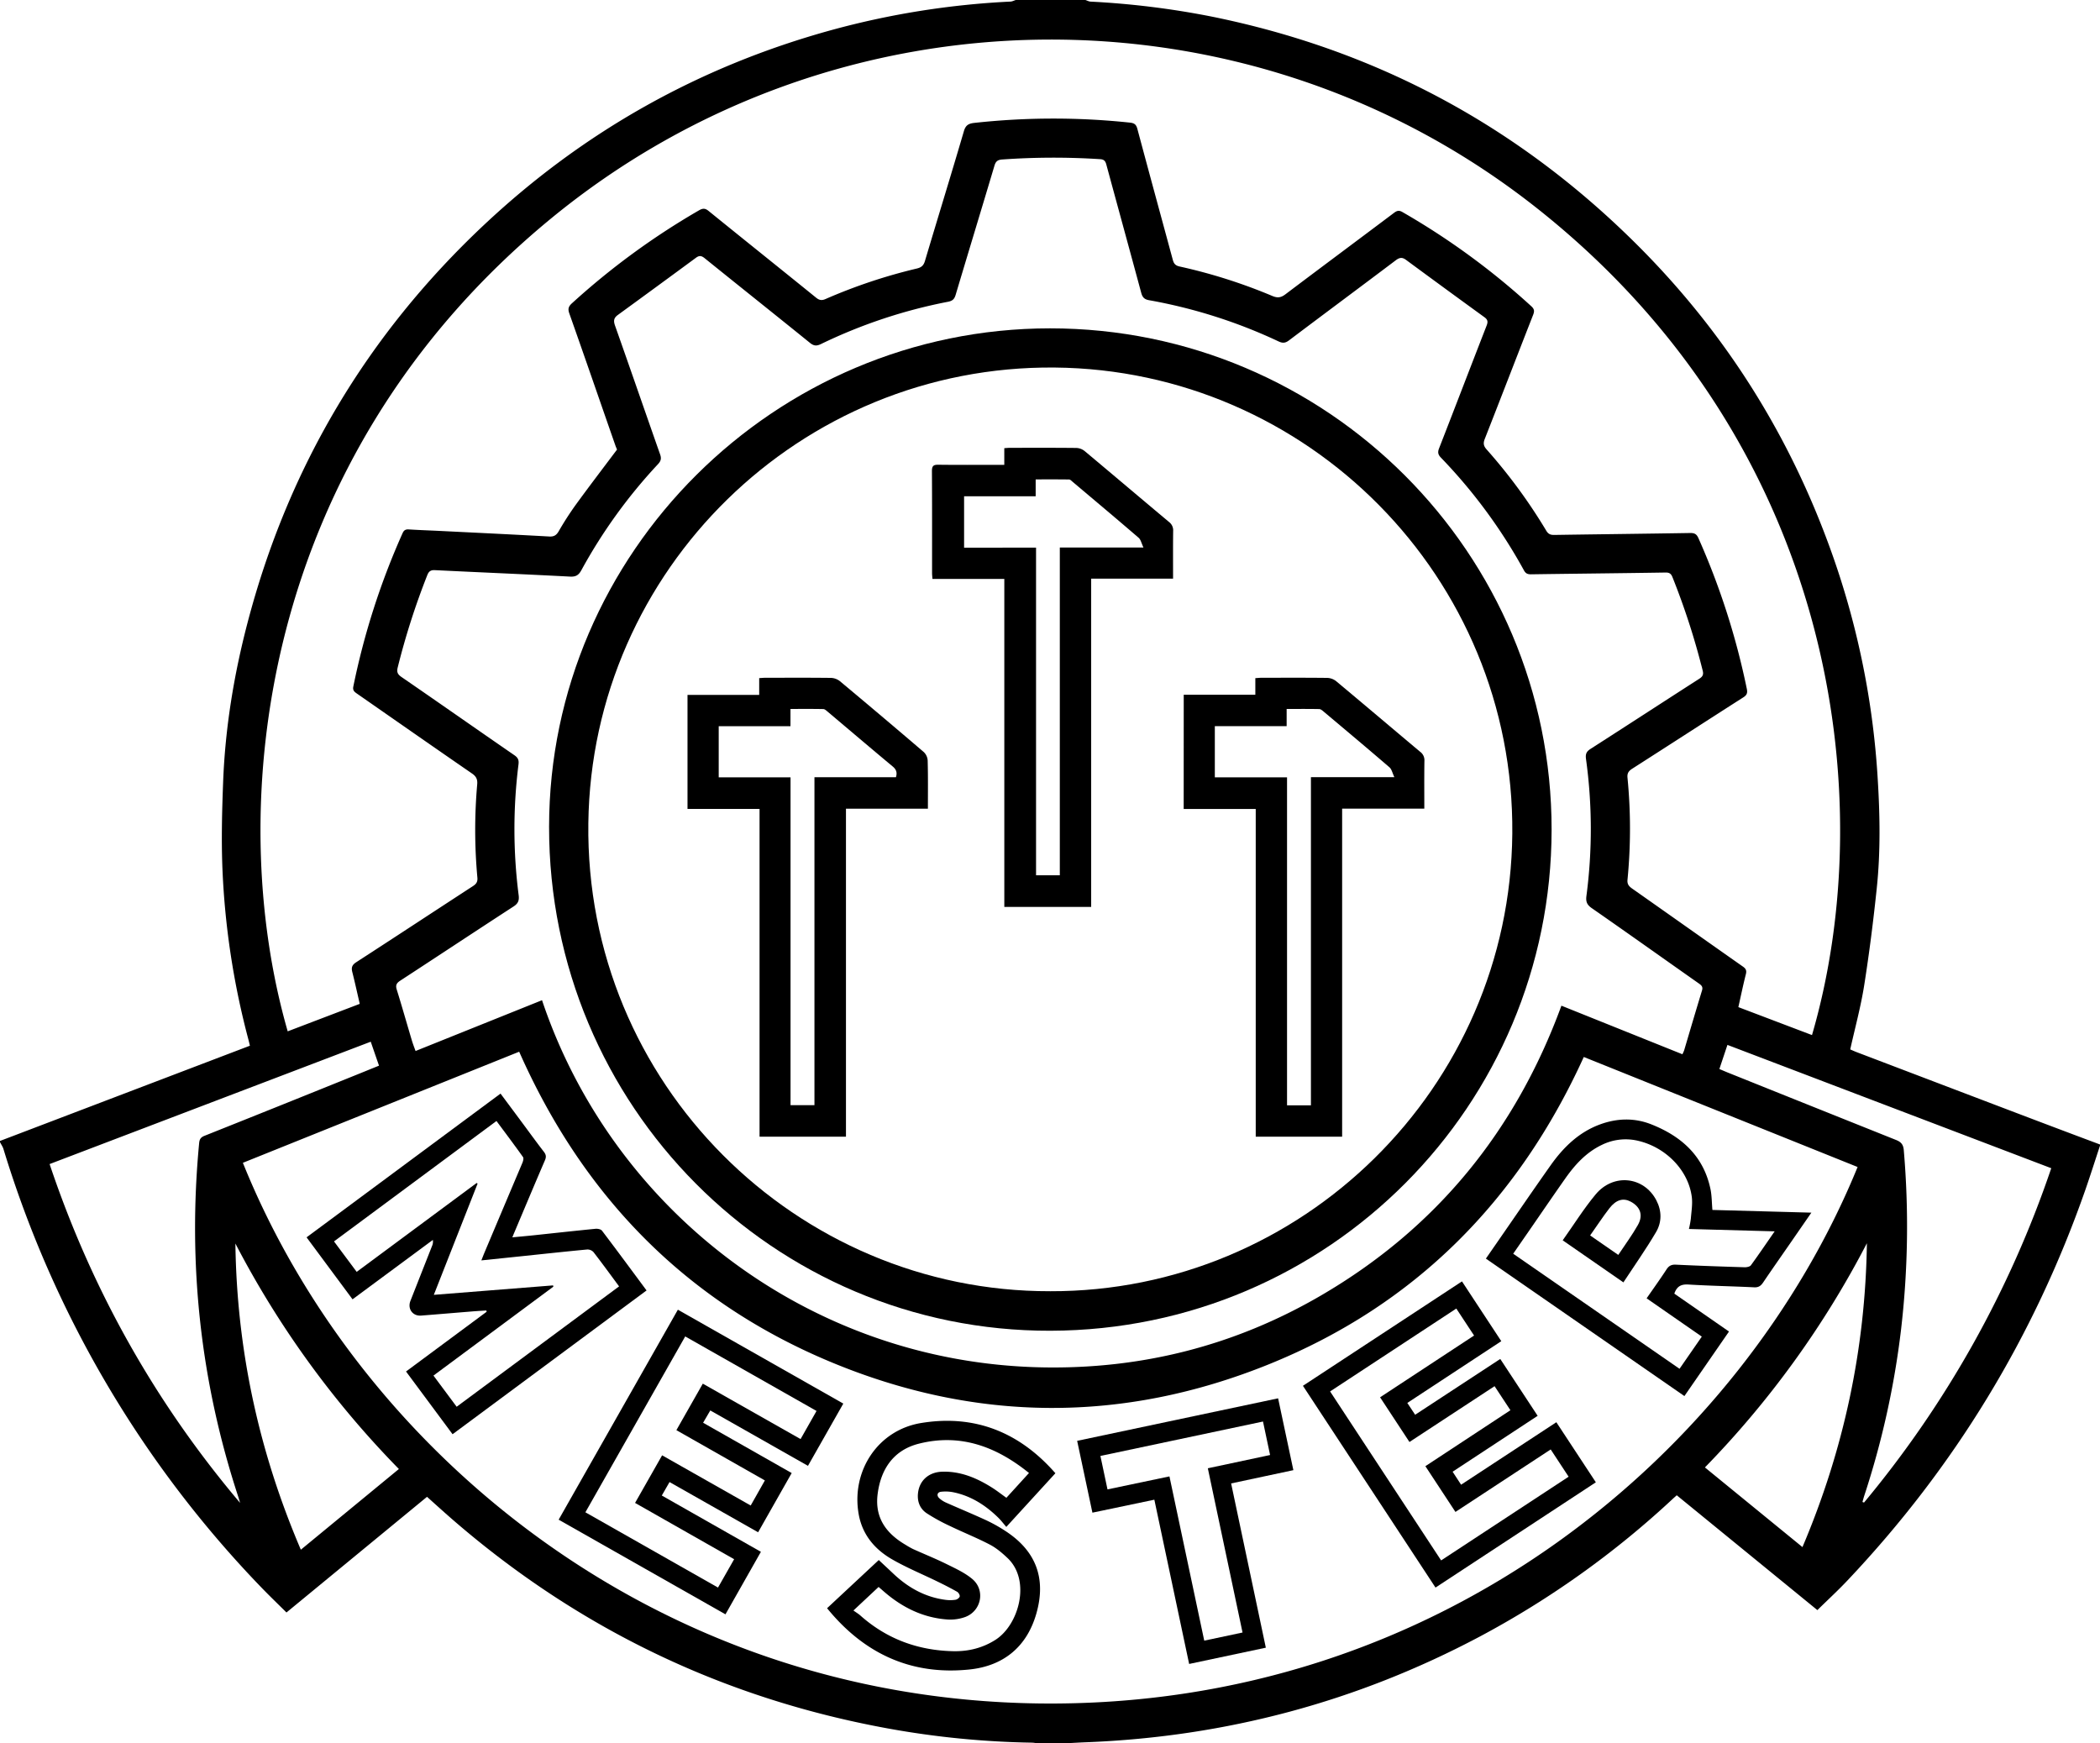
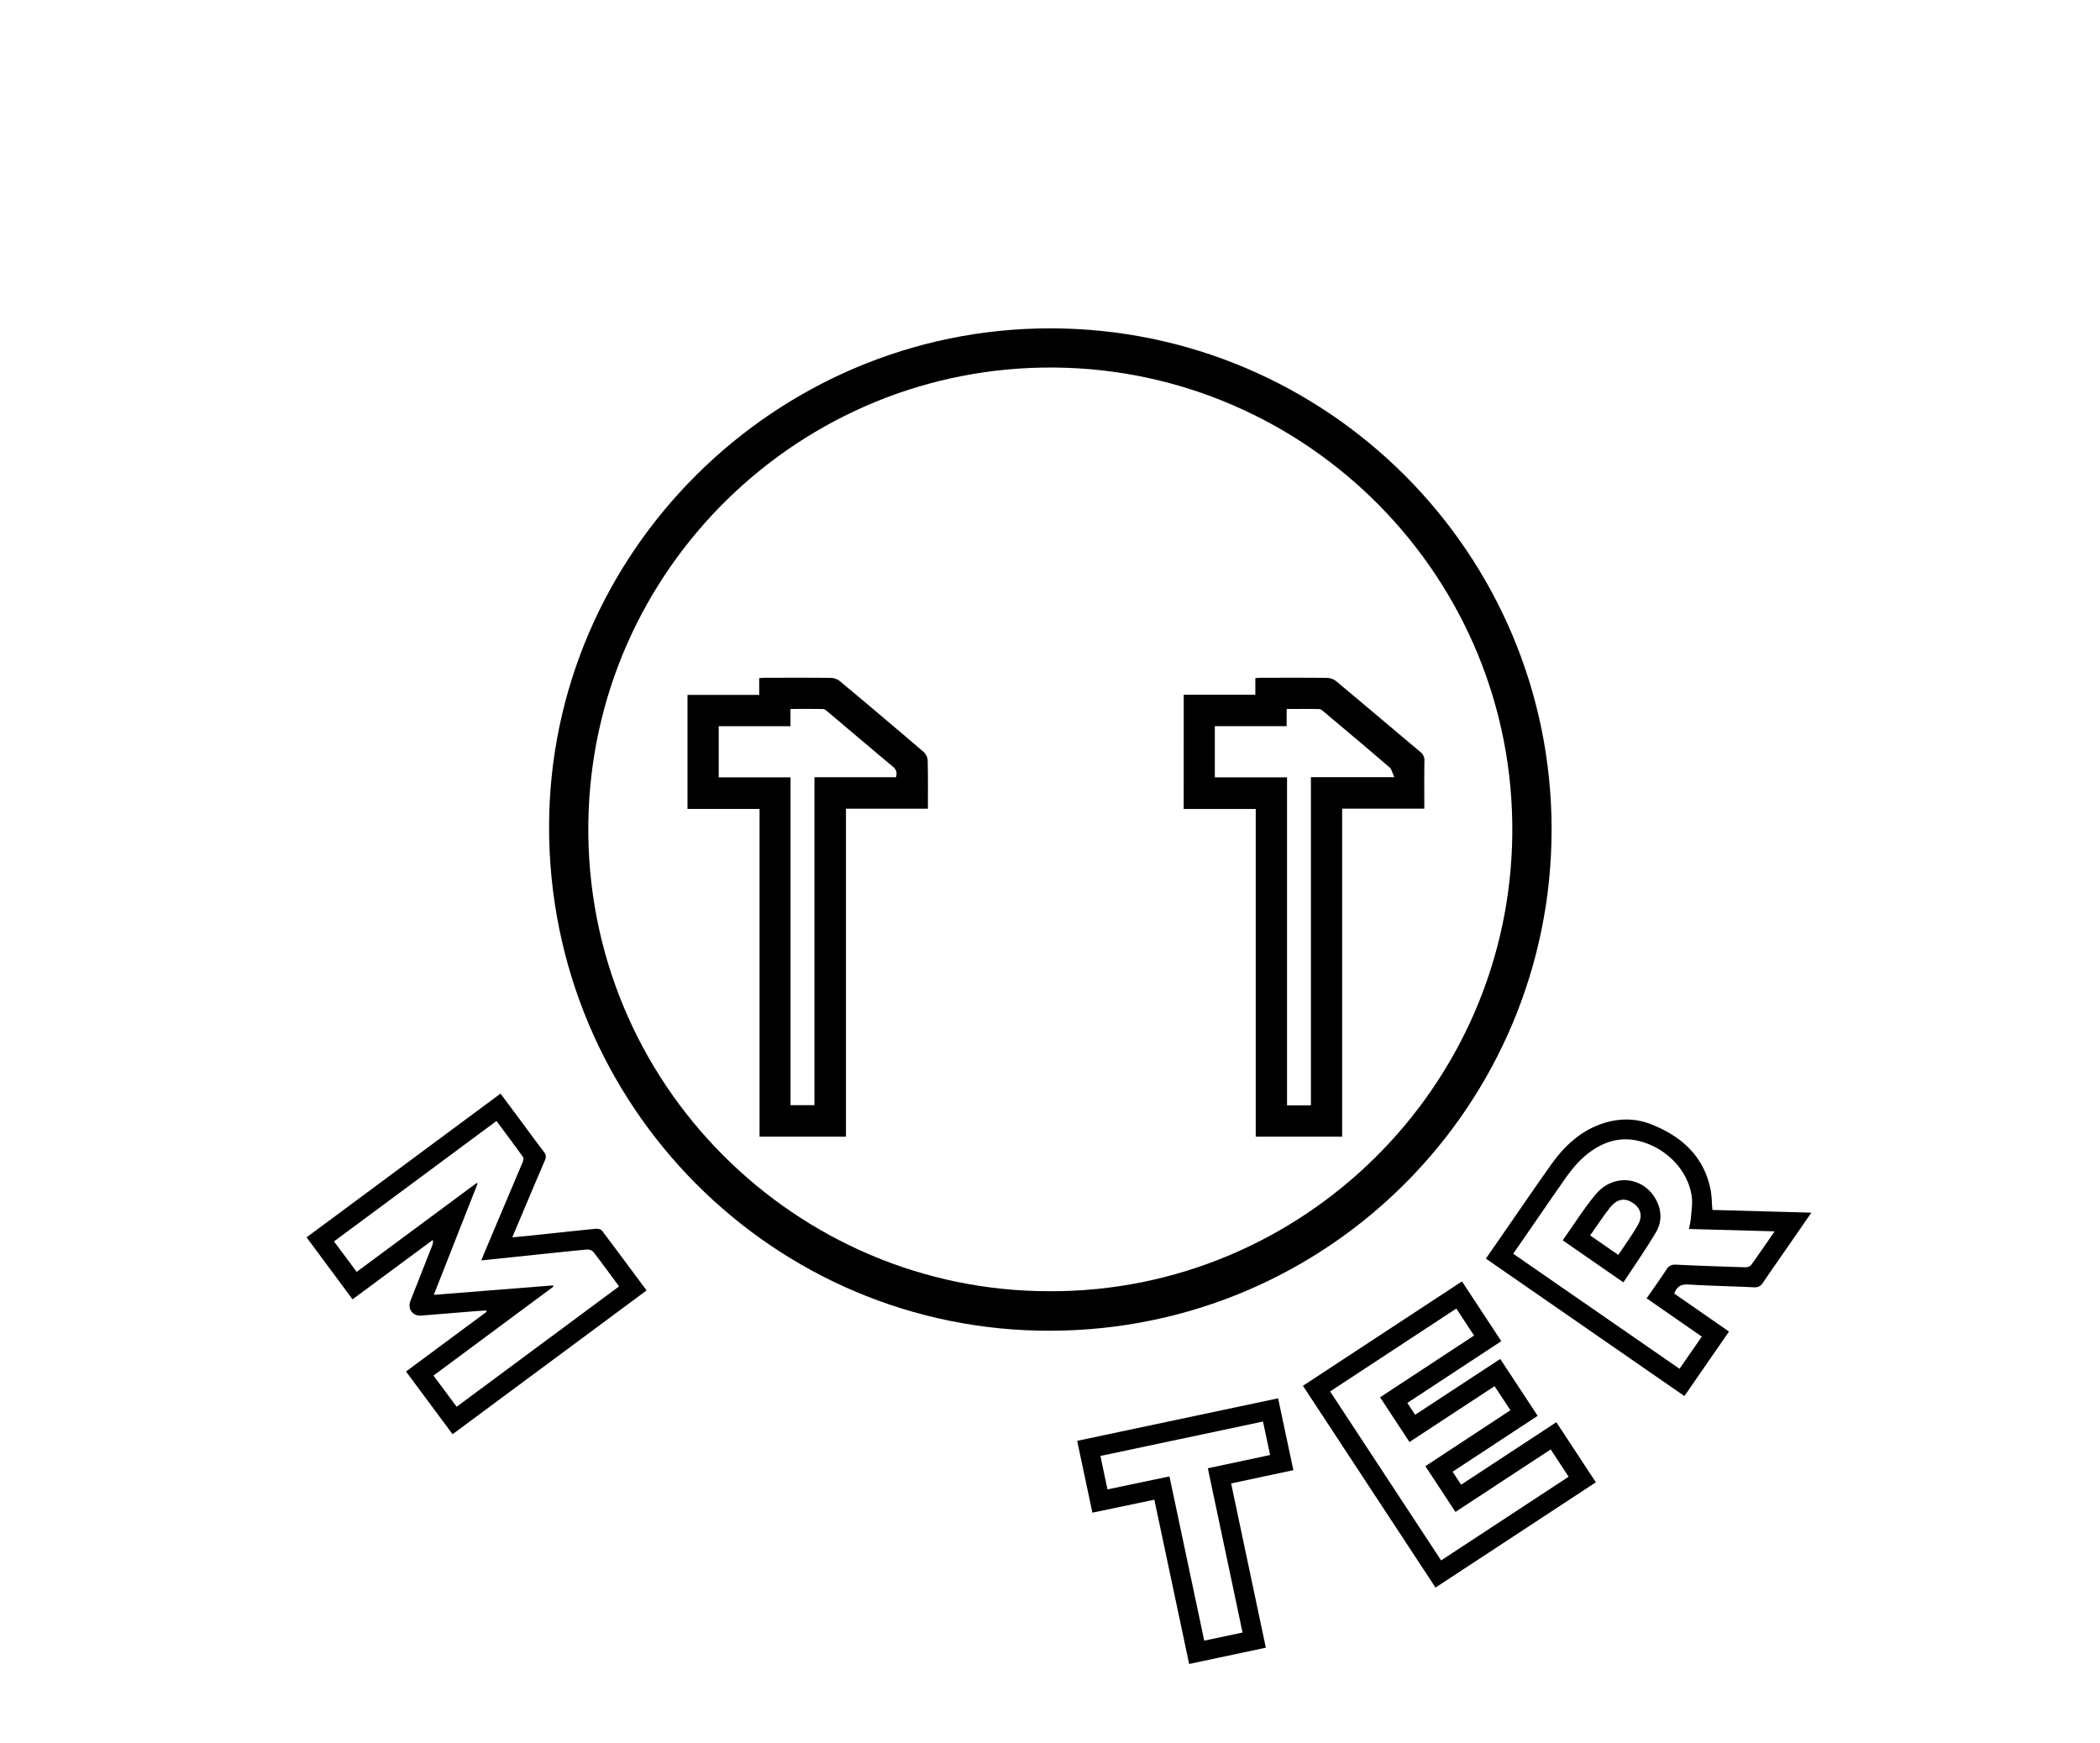
<svg xmlns="http://www.w3.org/2000/svg" id="Layer_1" data-name="Layer 1" viewBox="0 0 1778 1476">
-   <path d="M902,1476H878a30.6,30.6,0,0,0-3.89-.55,747.66,747.66,0,0,1-122.2-12Q543,1425.38,382.63,1286.1c-7-6.08-13.9-12.37-21.09-18.79l-119,97.93c-6.92-6.89-13.64-13.34-20.11-20A920.81,920.81,0,0,1,2.94,972.88C2.32,970.81,1,969,0,967v-1l211.59-80.63c-.48-2-.83-3.56-1.25-5.14a670,670,0,0,1-22-144.37c-1-24.58-.36-49.26.58-73.86,1.75-45.91,9.18-91.06,20.85-135.46q51.68-196.68,199.91-336Q536.41,71.46,704.42,25.34a701,701,0,0,1,151.15-24c1.5-.08,2.95-.87,4.43-1.33h59c1.44.47,2.86,1.27,4.33,1.35a715.58,715.58,0,0,1,103,12.77q204.6,41.57,354,187.45,112.07,109.33,166.83,256.34A692,692,0,0,1,1589.77,659c1.92,30.94,2.47,62-.76,92.84-2.88,27.63-6.36,55.23-10.7,82.67-2.86,18-7.72,35.73-11.78,54,1.69.72,3.61,1.62,5.6,2.37q69.76,26.58,139.56,53.12,33.12,12.59,66.31,25v1c-4.07,12.31-8,24.69-12.23,36.92q-65.38,187.23-201.68,331.3c-8.07,8.56-16.76,16.52-25.38,25L1419.65,1266c-1.26,1.14-2.13,1.9-3,2.69a772,772,0,0,1-163.88,117c-104,55.17-214.86,84.69-332.42,89.39C914.24,1475.3,908.12,1475.68,902,1476Zm632.16-599.64c58.36-200.21,19.89-500.21-233-700.18C1056.25-17.48,707.46-13.74,465.52,185.84,220.08,388.3,188.79,682.83,243.59,873.2l61-23.27c-2.16-9.33-4.07-18.1-6.27-26.8-1-3.81-.36-6.1,3.3-8.46,33-21.34,65.85-43,98.79-64.42,2.78-1.81,4.1-3.57,3.78-7.18a440.89,440.89,0,0,1-.17-78.85c.4-4.38-.8-6.85-4.46-9.37-32.51-22.39-64.86-45-97.29-67.56-2.16-1.5-3.79-2.72-3.14-5.94a621.22,621.22,0,0,1,41.75-130c1.16-2.58,2.67-3.28,5.38-3.1,8.65.56,17.31.83,26,1.26,30.94,1.54,61.88,3,92.82,4.73,3.84.2,5.94-1,7.9-4.34a263.37,263.37,0,0,1,14.31-22.27c11.45-15.74,23.27-31.21,35.13-47-.32-.8-.94-2.15-1.42-3.54-13-37.27-25.84-74.57-39-111.78-1.35-3.83-.63-5.91,2.24-8.52a621.41,621.41,0,0,1,107.5-78.65c3.19-1.84,5.22-2,8.24.5,30.28,24.55,60.74,48.89,91,73.41,2.7,2.19,4.79,2.52,8,1.12a454.67,454.67,0,0,1,77.12-25.78c3.88-.92,5.81-2.42,7-6.35,10.93-36.7,22.24-73.29,33-110,1.53-5.24,4.15-6.47,8.94-7a615.25,615.25,0,0,1,131.67-.22c3.83.41,5.29,1.69,6.27,5.33,9.89,37,20,73.91,30,110.88.88,3.25,2.26,4.83,5.77,5.61a453.68,453.68,0,0,1,78.44,24.92c4.47,1.9,7.35,1.47,11.13-1.38,30.59-23.09,61.35-45.94,92-69,2.41-1.81,4.18-2.3,7.05-.65a617.87,617.87,0,0,1,109.14,79.77c2.61,2.38,2.76,4.17,1.56,7.23-13.71,35-27.23,70.15-41,105.18-1.41,3.6-1,5.9,1.6,8.83a458.62,458.62,0,0,1,50.51,68.8c1.73,2.88,3.61,3.62,6.78,3.57,38.32-.59,76.63-1,114.94-1.63,3.75-.07,5.55.86,7.08,4.3a620.9,620.9,0,0,1,41,127.68c.73,3.51,0,5.27-3,7.19-31.44,20.09-62.75,40.39-94.19,60.49-3.06,2-4.2,3.89-3.84,7.59a443.68,443.68,0,0,1,0,86.31c-.38,3.85,1.3,5.64,4.09,7.59,31.22,21.93,62.35,44,93.58,65.91,2.54,1.78,3.35,3.35,2.54,6.5-2.32,9.14-4.22,18.38-6.35,27.85ZM205.64,984.51c96.58,239.67,345.25,453.51,673.77,457.74,342.79,4.42,596.3-216.26,693.35-454.19l-231.82-93.15c-55.37,121.66-142.9,210.13-266.51,260.14s-248.3,49.32-371.29-2-209.61-140.71-263.56-262.6ZM1322,851.48l102.42,41.12a29.56,29.56,0,0,0,1.47-3.24c5-16.91,10-33.84,15.13-50.71,1-3.16-.46-4.43-2.69-6-30.25-21.28-60.38-42.73-90.75-63.84-4.08-2.84-5-5.59-4.41-10.22a433.83,433.83,0,0,0-.37-116.08c-.55-4.14.41-6.24,3.85-8.44,30.71-19.69,61.28-39.61,92-59.34,2.76-1.77,3.85-3.34,3-6.8A614.45,614.45,0,0,0,1416,488.61c-1.13-2.82-2.52-3.93-5.85-3.87-38,.61-76,.95-114,1.51-2.9,0-4.47-.8-5.86-3.32a446.2,446.2,0,0,0-70.34-95.5c-2.39-2.48-2.83-4.49-1.55-7.78,13.5-34.6,26.75-69.29,40.24-103.89,1.23-3.15,1.14-5-1.7-7.1q-33.36-24.2-66.52-48.64c-3.28-2.42-5.55-2-8.7.38-30.07,22.68-60.31,45.12-90.38,67.8-3.12,2.35-5.39,2.48-8.88.84A437.11,437.11,0,0,0,972.9,254.18c-4.25-.75-5.68-2.64-6.71-6.43-9.75-36.17-19.7-72.28-29.5-108.44-.79-2.93-1.92-4.33-5.27-4.55a612.92,612.92,0,0,0-82.88.28c-3.74.26-5.45,1.49-6.54,5.15-10.89,36.53-22,73-32.91,109.53-1.05,3.51-2.63,5-6.27,5.74a436.34,436.34,0,0,0-107.76,35.85c-3.59,1.74-6,1.66-9.27-1-29.67-24-59.53-47.75-89.22-71.72-2.72-2.19-4.57-2.38-7.31-.35q-33,24.3-66.09,48.38c-3.65,2.64-3.84,5.13-2.39,9.22,12.83,36.25,25.35,72.62,38.12,108.89,1.23,3.48.67,5.62-1.83,8.29a440.42,440.42,0,0,0-64.81,89.7c-2.35,4.3-4.77,5.72-9.61,5.47-38.1-2-76.21-3.58-114.31-5.46-3.6-.18-5.25.88-6.58,4.26a618.7,618.7,0,0,0-25,78c-1,3.91-.2,5.88,3.09,8.15,32,22,63.76,44.3,95.73,66.32,3.09,2.13,3.86,4.18,3.41,7.76a439.09,439.09,0,0,0,.13,110.64c.6,4.68-.48,7.13-4.37,9.66-32,20.79-63.79,41.85-95.75,62.69-3.1,2-4.29,3.76-3.11,7.56,4.44,14.3,8.52,28.72,12.8,43.07.88,2.95,2,5.82,3.16,9l107.07-43c59,176.13,224.64,306.67,422.66,310.84,84.54,1.78,163.87-18.25,237-60.92C1215.9,1040,1283.08,957.73,1322,851.48Zm-1118.71,421c-.5-1.66-1-3.34-1.49-5-32.08-97.56-42.94-197.46-33.19-299.65.3-3.22,1.33-4.9,4.47-6.15Q235,937,296.83,912c8-3.2,15.9-6.44,24.07-9.75-2.47-7.11-4.72-13.61-7-20.27L42,985.58Q95.41,1144.93,203.3,1272.47Zm1533.43-283.4L1462.56,884.68c-2.36,7.08-4.55,13.63-6.82,20.42,2.56,1.08,4.68,2,6.83,2.88q71.39,28.66,142.8,57.21c4.24,1.69,6.11,3.92,6.49,8.52a753.19,753.19,0,0,1-2.32,152.13,722.19,722.19,0,0,1-31.17,140.67c-.56,1.71-1,3.46-1.49,5.19l1.34.45A887.29,887.29,0,0,0,1736.73,989.07Zm-1482,323,83-68.32a798.47,798.47,0,0,1-138.42-190.9C200.51,1142.77,219.05,1228.77,254.73,1312.11Zm1188.76-69.67,82.6,67.46c35.1-82.67,53.29-168.12,54.55-257.26A796.86,796.86,0,0,1,1443.49,1242.44Z" />
  <path d="M298.48,1100.09l-38.91-52.48,164.22-121.7c5.94,8,11.79,15.84,17.63,23.71,6.36,8.56,12.6,17.2,19.11,25.64,1.86,2.42,2.07,4.29.85,7.13-8.76,20.33-17.31,40.76-25.93,61.16-.44,1-.87,2.1-1.67,4.06,6.32-.6,12-1.1,17.65-1.69,17.56-1.86,35.1-3.81,52.67-5.53,1.84-.18,4.63.33,5.58,1.58,12.59,16.57,24.92,33.33,37.74,50.61L383.17,1214.31l-39.4-53.11L412,1110.64l-.21-1.1c-3.65.24-7.3.43-10.95.72-14.78,1.19-29.54,2.46-44.32,3.61-7.15.55-11.68-5.78-9-12.5q9.14-23.23,18.29-46.47a9.19,9.19,0,0,0,.67-5.1Zm105.11-98.51.76.57c-12.25,31.11-24.49,62.23-37.05,94.15l101-8,.21,1.08L367,1164.66l19.64,26.39,137.52-101.91c-7.53-10.17-14.47-19.74-21.72-29.08a7,7,0,0,0-5.34-2.15c-18.07,1.7-36.12,3.67-54.17,5.55-11.54,1.21-23.08,2.4-35.38,3.67,1.08-2.72,1.84-4.7,2.66-6.66q16-37.95,32.07-75.9c.63-1.5,1.26-3.91.53-4.93-7.22-10.16-14.73-20.11-22.46-30.53L282.79,1051.06,302,1076.85Z" />
  <path d="M1103.15,1173.31l134.65-88.4,33.29,50.62-79.56,52.29,6.63,10,72.06-47.24,31.66,48.14-72,47.33,7.18,11c27-17.68,53.63-35.17,80.65-52.9,11.15,17,22.12,33.64,33.44,50.86l-135.75,89.13C1178,1287.21,1140.7,1230.47,1103.15,1173.31Zm103.67,68.06,72-47.38c-4.75-7.19-9-13.67-13.42-20.36l-72.06,47.26c-8.4-12.77-16.5-25.11-24.87-37.84l79.57-52.29L1233,1107.91l-106.85,70.17,94,143.07,107.95-70.87-15.18-23.09-80.65,52.91Z" />
-   <path d="M644.23,1313.87l-30,52.93L473,1286.66c33.72-59.38,67.22-118.41,100.93-177.78L714,1188.37l-29.92,52.7-82.7-46.89-6.08,10.41,75,42.59c-9.52,16.79-18.91,33.34-28.43,50.14l-75-42.51-6.54,11.4Zm33.59-95.45,13.51-23.81-111.18-63.09-84.52,148.89,112.28,63.73,13.66-24c-28.12-16-55.85-31.73-83.88-47.67,7.75-13.62,15.26-26.84,22.9-40.29l75,42.49c4.16-7.37,8-14.13,12-21.23l-74.92-42.57c7.56-13.3,14.91-26.23,22.37-39.37Z" />
-   <path d="M893.57,1247.34,852,1292.79c-2.41-2.8-4.39-5.46-6.74-7.76-10.79-10.57-23.15-18.52-38.16-21.59a33.47,33.47,0,0,0-10.38-.41c-3.17.37-3.89,3.2-1.51,5.42a21.35,21.35,0,0,0,5.82,3.78c11.26,5,22.65,9.7,33.83,14.86a129.73,129.73,0,0,1,16.15,9c26.14,16.89,35,40.27,26.37,70.28-8.17,28.34-28.18,44.19-56.59,47.13-49.16,5.1-89.12-13.26-120.53-51.88l43.77-40.8c4.27,4,8.28,7.71,12.25,11.47,12.54,11.88,27,20,44.34,22.25a29.25,29.25,0,0,0,8.41-.08c1.36-.21,3.29-1.63,3.53-2.79s-1-3.28-2.16-3.95c-5.49-3.11-11.14-6-16.81-8.74-12.84-6.28-26.16-11.72-38.5-18.87-14.62-8.48-25.05-20.86-28.09-38.21-6.38-36.4,16.21-71.09,52.92-77.09C825.13,1197.38,863.11,1212.5,893.57,1247.34Zm-171,116.22c2.27,1.63,4.3,2.82,6,4.35,22.4,19.86,48.79,29.48,78.49,30.1,12.7.27,24.7-2.61,35.66-9.56,20-12.67,30.3-50.27,10.42-69.21-4.55-4.33-9.53-8.56-15-11.43-11-5.76-22.67-10.39-33.9-15.81a157.37,157.37,0,0,1-19.62-10.77c-5.76-3.86-8.15-9.92-7.38-17,1.14-10.62,8.94-17.79,20.33-18.18,15.6-.53,29.31,5.26,42.2,13.37,4.17,2.62,8.06,5.69,12.31,8.71l19.13-21c-27.9-22.56-58.34-33.65-93.33-24.79-21,5.34-32,21-34.79,42.41-2.67,20.33,7.27,33.66,23.88,43.34a67.62,67.62,0,0,0,6.08,3.44c9.41,4.25,19,8.09,28.25,12.66,7.56,3.74,15.51,7.34,21.89,12.68,11.19,9.38,7.8,26.94-5.87,32.15a37.21,37.21,0,0,1-15.6,2.12c-20.69-1.57-38.31-10.46-53.77-24-1.32-1.16-2.66-2.3-4.07-3.52Z" />
  <path d="M1426.13,1182l-168.08-116.38c3.77-5.43,7.34-10.6,10.92-15.77,14.61-21.08,29.08-42.27,43.89-63.21,10.85-15.33,24-28.17,42.11-34.74,14.32-5.18,28.84-5.57,43,0,25.57,10.09,44.39,26.75,50.24,54.93,1.14,5.48,1.07,11.21,1.63,17.59l83.78,2.29-17.89,25.89c-7.68,11.09-15.44,22.13-23,33.32-2,2.91-4,4.22-7.68,4-18.46-.91-36.95-1.22-55.39-2.35-6.07-.37-9.84,1.27-12.07,7.7l46.29,32.1Zm-145-120.55L1422,1158.91l18.86-27.24-46.72-32.42c5.83-8.41,11.47-16.24,16.73-24.31,2-3.15,4.2-4.37,8-4.19,19.46.94,38.94,1.6,58.41,2.2,1.75,0,4.29-.49,5.17-1.7,6.66-9.13,13-18.49,20.09-28.71l-72.58-2a85.34,85.34,0,0,0,1.63-8.81c.47-6.11,1.56-12.36.79-18.35-2.86-22.34-21.62-41.76-45.06-47.41a45.57,45.57,0,0,0-31.14,3.39c-13.21,6.31-22.69,16.74-30.92,28.43-9.58,13.62-19,27.39-28.44,41.09C1291.71,1046.27,1286.6,1053.64,1281.17,1061.49Z" />
  <path d="M924.91,1280.72c-4.32-20.31-8.53-40.12-12.92-60.81l170.14-36c4.3,20.26,8.57,40.33,12.92,60.82l-52.7,11.24c9.8,46.36,19.53,92.38,29.39,139.07l-64.93,13.77c-9.85-46.48-19.59-92.5-29.46-139.07Zm150.43-48.81c-2-9.61-3.95-18.67-6-28.35L931.68,1232.7c2.08,9.75,4,18.8,6,28.32l52.45-11c9.84,46.47,19.6,92.5,29.46,139.06l32.43-6.88c-9.88-46.74-19.6-92.75-29.39-139.06Z" />
  <path d="M889.09,278c234.29,0,424.82,190.26,424.6,424.62-.21,232.59-188.24,423.42-424.23,424.08C654.82,1127.34,464.7,936,464.89,700,465.07,468.09,656.16,278,889.09,278Zm0,815.24c212.95.58,389.48-172.09,391.33-387.55,1.85-216.8-173.21-392.57-387.49-394.51-215.33-1.95-392,171.05-394.8,385.68C495.26,917.54,674.52,1093.69,889.1,1093.23Z" />
  <path d="M1323.08,1050.13c9.55-13.42,17.93-26.94,28-39,15.11-18,40.8-15,51.31,5.15,4.68,9,4.66,18.52-.26,26.88-8.5,14.44-18.19,28.16-27.65,42.58Zm23.23-4.13,23.83,16.49c5.75-8.67,11.72-16.69,16.6-25.33,4.69-8.32,2.09-15.36-6-19.73-6.31-3.4-12.4-1.8-18.15,5.63C1357,1030.28,1352,1038,1346.31,1046Z" />
-   <path d="M850.32,767.85V490.15H789.48c-.14-2-.33-3.46-.33-4.91,0-28.83.07-57.65-.11-86.48,0-4.22,1.27-5.33,5.36-5.28,16.49.21,33,.09,49.48.09h6.42V379.44c2-.12,3.42-.29,4.87-.29,18.67,0,37.33-.1,56,.11a12,12,0,0,1,7.08,2.57c23.92,20,47.65,40.14,71.54,60.13a8.8,8.8,0,0,1,3.48,7.65c-.16,13.28-.07,26.57-.07,40.33H923.86V767.85Zm26.87-304.17V741.05h20.12V463.54h70.81c-1.69-3.53-2.23-6.63-4.07-8.22-18.56-16-37.33-31.7-56-47.48-.88-.74-1.89-1.85-2.85-1.87-9.24-.14-18.48-.08-28.33-.08v14.28H816.26v43.51Z" />
  <path d="M785.63,684.72H716.25V962.41H643.09V684.88h-61V588.36h60.7V574.14c2.17-.13,3.78-.3,5.38-.3,18.5,0,37-.12,55.49.11a12.92,12.92,0,0,1,7.5,2.82q35.7,29.78,71,60a10.72,10.72,0,0,1,3.27,7.07C785.8,657.13,785.63,670.44,785.63,684.72Zm-27.07-26.66c1.26-4.1.2-6.66-2.77-9.14-18.43-15.35-36.7-30.89-55-46.33-1.12-.94-2.47-2.22-3.74-2.25-9.08-.19-18.17-.1-27.78-.1v14.62H608.51v43.3h60.81V935.72h20.25V658.06Z" />
  <path d="M1002.23,588.23h60.62V574.16c2.16-.13,3.76-.32,5.36-.32,18.49,0,37-.12,55.48.11a12.85,12.85,0,0,1,7.53,2.74c23.8,19.84,47.42,39.9,71.16,59.81a8.76,8.76,0,0,1,3.63,7.57c-.21,13.3-.09,26.6-.09,40.58h-69.58V962.41h-73.15V684.91h-61Zm26.32,26.57v43.34h61.14v277.7h20.23V658h70.65c-1.69-3.51-2.25-6.69-4.14-8.32-18.43-15.88-37.08-31.5-55.7-47.16-1.1-.94-2.49-2.14-3.77-2.17-9-.19-17.91-.1-27.6-.1V614.8Z" />
</svg>